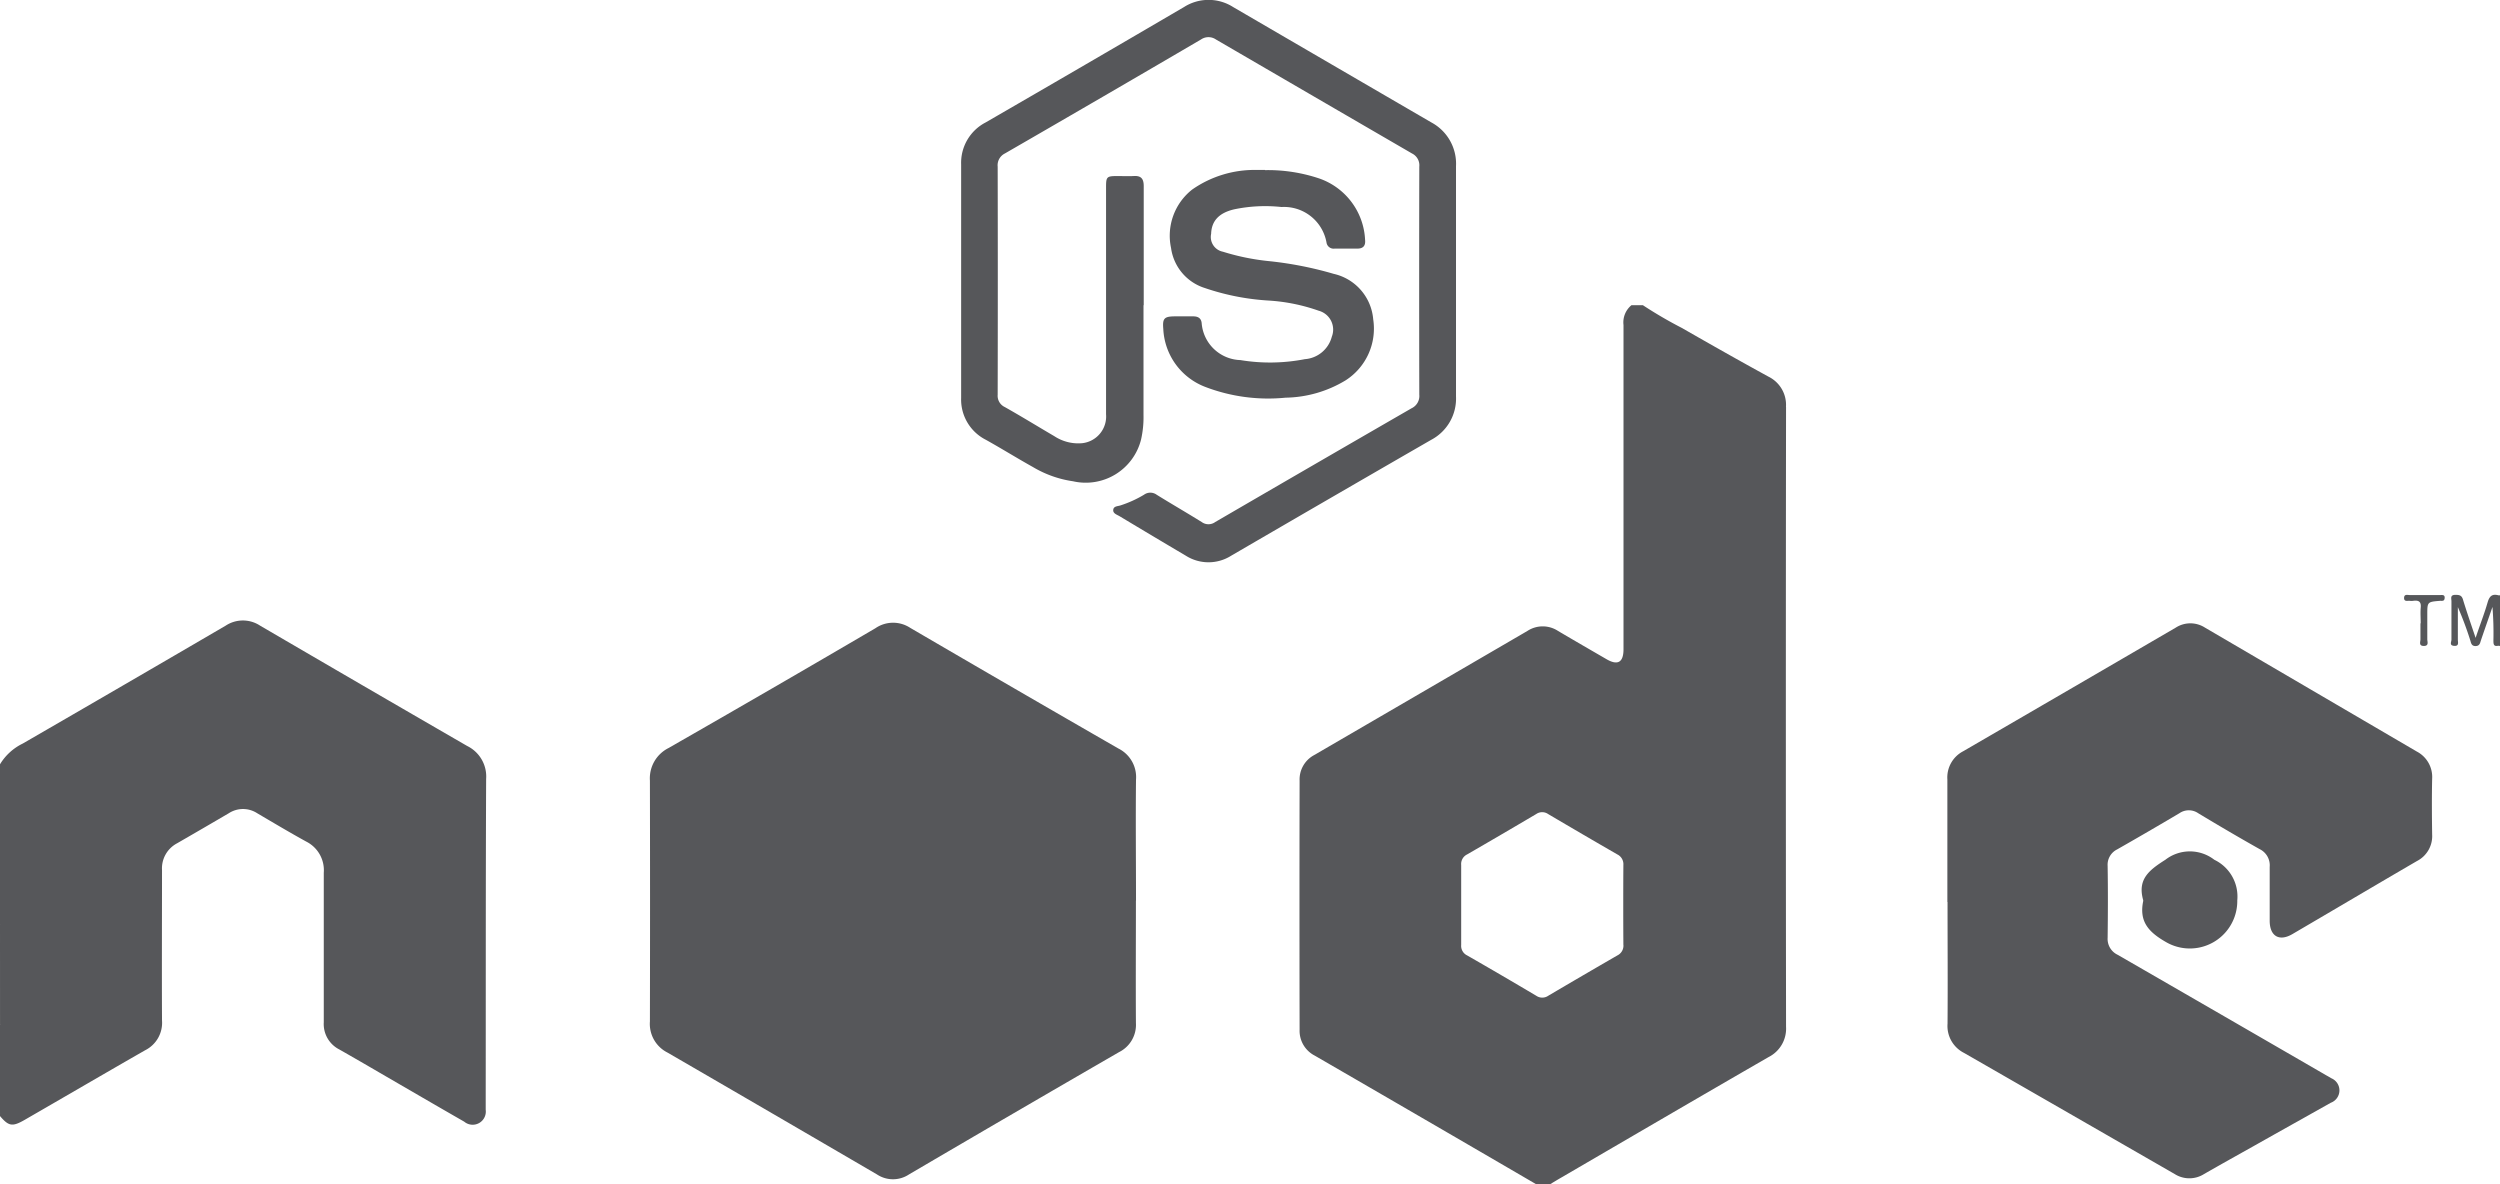
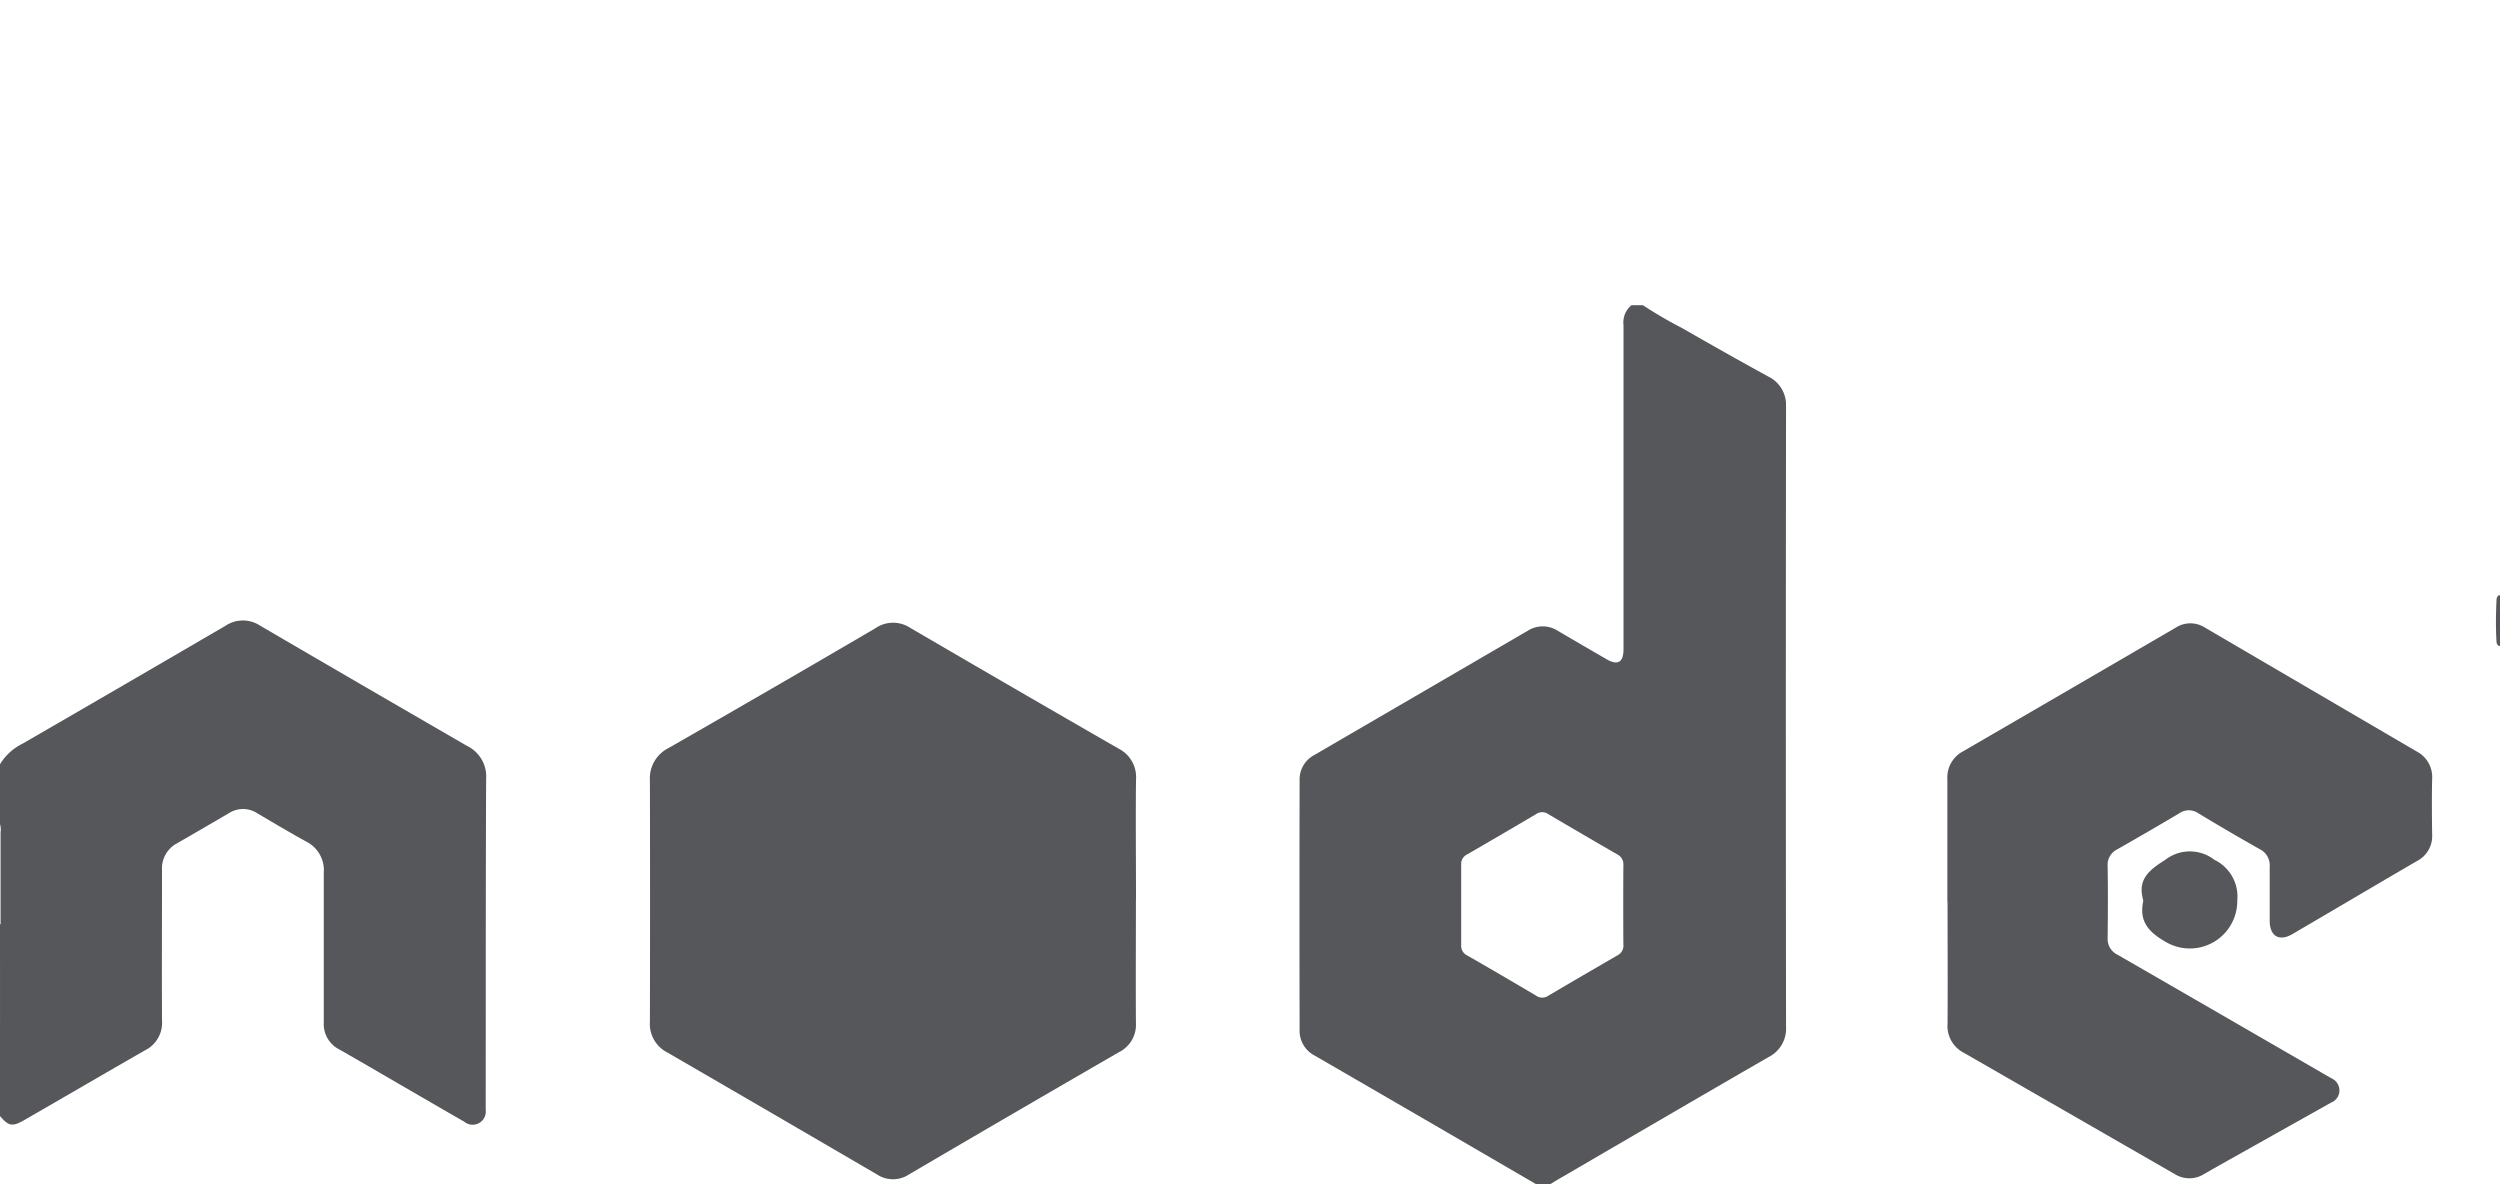
<svg xmlns="http://www.w3.org/2000/svg" width="57" height="27" viewBox="0 0 57 27">
  <g id="nodejs" transform="translate(-97.735 -237.027)">
    <path id="Path_2331" data-name="Path 2331" d="M97.735,254.453a1.238,1.238,0,0,1,.519-.473q2.318-1.34,4.628-2.689a.712.712,0,0,1,.782,0q2.357,1.377,4.724,2.745a.774.774,0,0,1,.431.75c-.011,2.472-.007,4.942-.01,7.414,0,.043,0,.087,0,.131a.3.3,0,0,1-.49.27c-.645-.37-1.29-.746-1.933-1.119-.3-.175-.606-.352-.912-.526a.65.65,0,0,1-.357-.62c0-1.137,0-2.274,0-3.41a.73.73,0,0,0-.4-.711c-.378-.208-.748-.429-1.119-.647a.593.593,0,0,0-.645,0q-.589.345-1.182.687a.645.645,0,0,0-.342.611c0,1.142-.006,2.284,0,3.428a.7.7,0,0,1-.387.68c-.913.523-1.822,1.054-2.734,1.58-.291.169-.373.156-.579-.088v-.036a.334.334,0,0,0,.019-.181q0-.936,0-1.87v-2.265q0-1.058,0-2.114a.411.411,0,0,0-.019-.2Z" fill="#56575a" fill-rule="evenodd" />
-     <path id="Path_2332" data-name="Path 2332" d="M97.735,255.794c.056.049.035.114.035.176,0,.711,0,1.423,0,2.135-.012.018-.024.016-.036,0Z" fill="#56575a" fill-rule="evenodd" />
    <path id="Path_2333" data-name="Path 2333" d="M97.735,258.1h.036q0,1.136,0,2.273c-.011.014-.024.015-.035,0Z" fill="#56575a" fill-rule="evenodd" />
    <path id="Path_2334" data-name="Path 2334" d="M97.735,260.377h.035c0,.626,0,1.252,0,1.877,0,.058.024.125-.036.172Z" fill="#56575a" fill-rule="evenodd" />
    <path id="Path_2335" data-name="Path 2335" d="M154.7,250.6h.037v1.155l-.037-.005a.13.13,0,0,1-.044-.079c-.02-.325-.015-.648,0-.972a.147.147,0,0,1,.047-.1" fill="#56575a" fill-rule="evenodd" />
    <path id="Path_2336" data-name="Path 2336" d="M142.135,257.592c0-.93,0-1.863,0-2.794a.673.673,0,0,1,.358-.641q2.428-1.409,4.851-2.821a.615.615,0,0,1,.663,0q2.415,1.413,4.829,2.825a.655.655,0,0,1,.352.625c-.009.423-.006.844,0,1.265a.638.638,0,0,1-.347.608c-.948.552-1.892,1.111-2.837,1.664-.3.177-.518.052-.52-.3,0-.409,0-.82,0-1.23a.411.411,0,0,0-.229-.406c-.471-.265-.939-.54-1.4-.818a.377.377,0,0,0-.43,0q-.707.419-1.42.825a.39.39,0,0,0-.216.377c.009.543.007,1.091,0,1.638a.4.4,0,0,0,.228.387q2.376,1.37,4.747,2.743c.042.024.086.047.127.073a.3.3,0,0,1-.014.558c-.574.323-1.149.644-1.722.967-.392.22-.784.438-1.174.662a.625.625,0,0,1-.665-.005q-2.4-1.381-4.8-2.76a.687.687,0,0,1-.377-.667c.007-.923,0-1.85,0-2.775" fill="#56575a" fill-rule="evenodd" />
-     <path id="Path_2337" data-name="Path 2337" d="M123.807,243.992q0,1.249,0,2.5a2.3,2.3,0,0,1-.055.553A1.3,1.3,0,0,1,122.2,248a2.481,2.481,0,0,1-.915-.325c-.359-.2-.711-.419-1.071-.62a1.028,1.028,0,0,1-.565-.953q0-2.664,0-5.328a1.036,1.036,0,0,1,.56-.956q2.264-1.309,4.521-2.63a1.042,1.042,0,0,1,1.121,0q2.26,1.317,4.52,2.631a1.068,1.068,0,0,1,.561.995q0,2.626,0,5.253a1.064,1.064,0,0,1-.569.99q-2.28,1.315-4.557,2.64a.966.966,0,0,1-1.034,0q-.756-.447-1.51-.9c-.06-.036-.155-.062-.145-.147s.1-.078.166-.1a2.57,2.57,0,0,0,.535-.243.245.245,0,0,1,.289,0c.34.211.687.411,1.028.623a.26.26,0,0,0,.306,0q2.235-1.3,4.477-2.594a.309.309,0,0,0,.177-.309q-.006-2.6,0-5.2a.3.3,0,0,0-.165-.3q-2.239-1.3-4.472-2.6a.3.3,0,0,0-.34,0q-2.234,1.308-4.473,2.6a.3.3,0,0,0-.163.3q.006,2.6,0,5.2a.283.283,0,0,0,.161.28c.382.215.753.444,1.131.665a.992.992,0,0,0,.632.16.612.612,0,0,0,.547-.66c0-.719,0-1.44,0-2.16v-3.017c0-.238.016-.253.254-.254.121,0,.246.006.368,0,.176-.013.239.058.237.238,0,.9,0,1.8,0,2.7" fill="#56575a" fill-rule="evenodd" />
-     <path id="Path_2338" data-name="Path 2338" d="M126.577,240.906a3.673,3.673,0,0,1,1.251.195,1.558,1.558,0,0,1,1.031,1.394c.014.132-.041.2-.175.2-.171,0-.344,0-.518,0a.164.164,0,0,1-.187-.14.984.984,0,0,0-1.025-.808,3.461,3.461,0,0,0-1.081.053c-.349.082-.515.267-.524.558a.342.342,0,0,0,.268.408,5.277,5.277,0,0,0,1.063.216,8.288,8.288,0,0,1,1.464.289,1.16,1.16,0,0,1,.9,1.035,1.4,1.4,0,0,1-.631,1.394,2.721,2.721,0,0,1-1.367.394,4.013,4.013,0,0,1-1.83-.245,1.488,1.488,0,0,1-.958-1.323c-.021-.238.021-.284.259-.286.14,0,.282,0,.424,0,.107,0,.18.04.192.153a.914.914,0,0,0,.883.844,4.148,4.148,0,0,0,1.469-.021.687.687,0,0,0,.615-.511.446.446,0,0,0-.3-.594,4.2,4.2,0,0,0-1.134-.231,5.5,5.5,0,0,1-1.46-.286,1.114,1.114,0,0,1-.771-.913,1.338,1.338,0,0,1,.48-1.331,2.48,2.48,0,0,1,1.475-.448c.061,0,.123,0,.185,0" fill="#56575a" fill-rule="evenodd" />
    <path id="Path_2339" data-name="Path 2339" d="M146.6,257.551c-.136-.478.135-.686.505-.921a.911.911,0,0,1,1.117,0,.929.929,0,0,1,.523.926,1.082,1.082,0,0,1-1.629.948c-.4-.23-.611-.469-.516-.932v-.02" fill="#56575a" fill-rule="evenodd" />
-     <path id="Path_2340" data-name="Path 2340" d="M154.7,250.6v1.148c-.117.03-.115-.044-.115-.125a7.375,7.375,0,0,0-.022-.758c-.087.254-.176.507-.263.762-.02.064-.029.13-.125.13s-.1-.078-.12-.137a7.764,7.764,0,0,0-.281-.751c0,.247,0,.494,0,.742,0,.059.034.151-.084.142s-.061-.093-.062-.143c0-.292,0-.582,0-.874,0-.059-.035-.143.082-.146.084,0,.15,0,.181.108.084.275.178.547.288.873.1-.3.2-.553.274-.811.04-.136.1-.2.247-.16" fill="#56575a" fill-rule="evenodd" />
-     <path id="Path_2341" data-name="Path 2341" d="M152.927,251.239c0-.117-.009-.236,0-.353.015-.136-.039-.177-.165-.161a.333.333,0,0,1-.094,0c-.05,0-.123.021-.12-.068s.079-.063.125-.063c.234,0,.468,0,.7,0,.047,0,.106-.011.1.068s-.059.062-.107.064c-.289.024-.289.024-.289.318,0,.186,0,.372,0,.558,0,.055.042.15-.075.153-.133,0-.076-.1-.081-.164,0-.117,0-.234,0-.352" fill="#56575a" fill-rule="evenodd" />
    <path id="Path_2342" data-name="Path 2342" d="M123.634,257.558c0,.931-.006,1.863,0,2.795a.694.694,0,0,1-.384.662q-2.4,1.387-4.79,2.789a.66.66,0,0,1-.73,0q-2.385-1.392-4.777-2.779a.731.731,0,0,1-.4-.709q.006-2.747,0-5.492a.772.772,0,0,1,.423-.741q2.368-1.355,4.718-2.732a.711.711,0,0,1,.794-.009q2.368,1.383,4.748,2.752a.728.728,0,0,1,.4.711c-.01.919,0,1.838,0,2.756" fill="#56575a" fill-rule="evenodd" />
    <path id="Path_2343" data-name="Path 2343" d="M138.455,246.306a.716.716,0,0,0-.4-.692c-.662-.362-1.322-.736-1.978-1.112a9.748,9.748,0,0,1-.885-.517h-.259a.507.507,0,0,0-.182.453q0,3.694,0,7.391c0,.3-.13.379-.392.225-.367-.213-.735-.425-1.1-.641a.637.637,0,0,0-.7,0q-2.432,1.417-4.863,2.831a.629.629,0,0,0-.33.582q-.006,2.839,0,5.679a.635.635,0,0,0,.345.59q2.522,1.46,5.041,2.928h.332c.082-.049.165-.1.249-.148,1.573-.916,3.146-1.836,4.724-2.746a.726.726,0,0,0,.4-.692q-.009-7.07,0-14.135m-3.708,12.269a.247.247,0,0,1-.137.239q-.791.457-1.578.921a.241.241,0,0,1-.271,0c-.526-.312-1.05-.618-1.578-.921a.241.241,0,0,1-.135-.238c0-.311,0-.621,0-.93s0-.6,0-.893a.243.243,0,0,1,.135-.241q.788-.455,1.576-.921a.239.239,0,0,1,.271,0q.786.464,1.578.921a.247.247,0,0,1,.138.238q-.006.913,0,1.824" fill="#56575a" fill-rule="evenodd" />
  </g>
</svg>